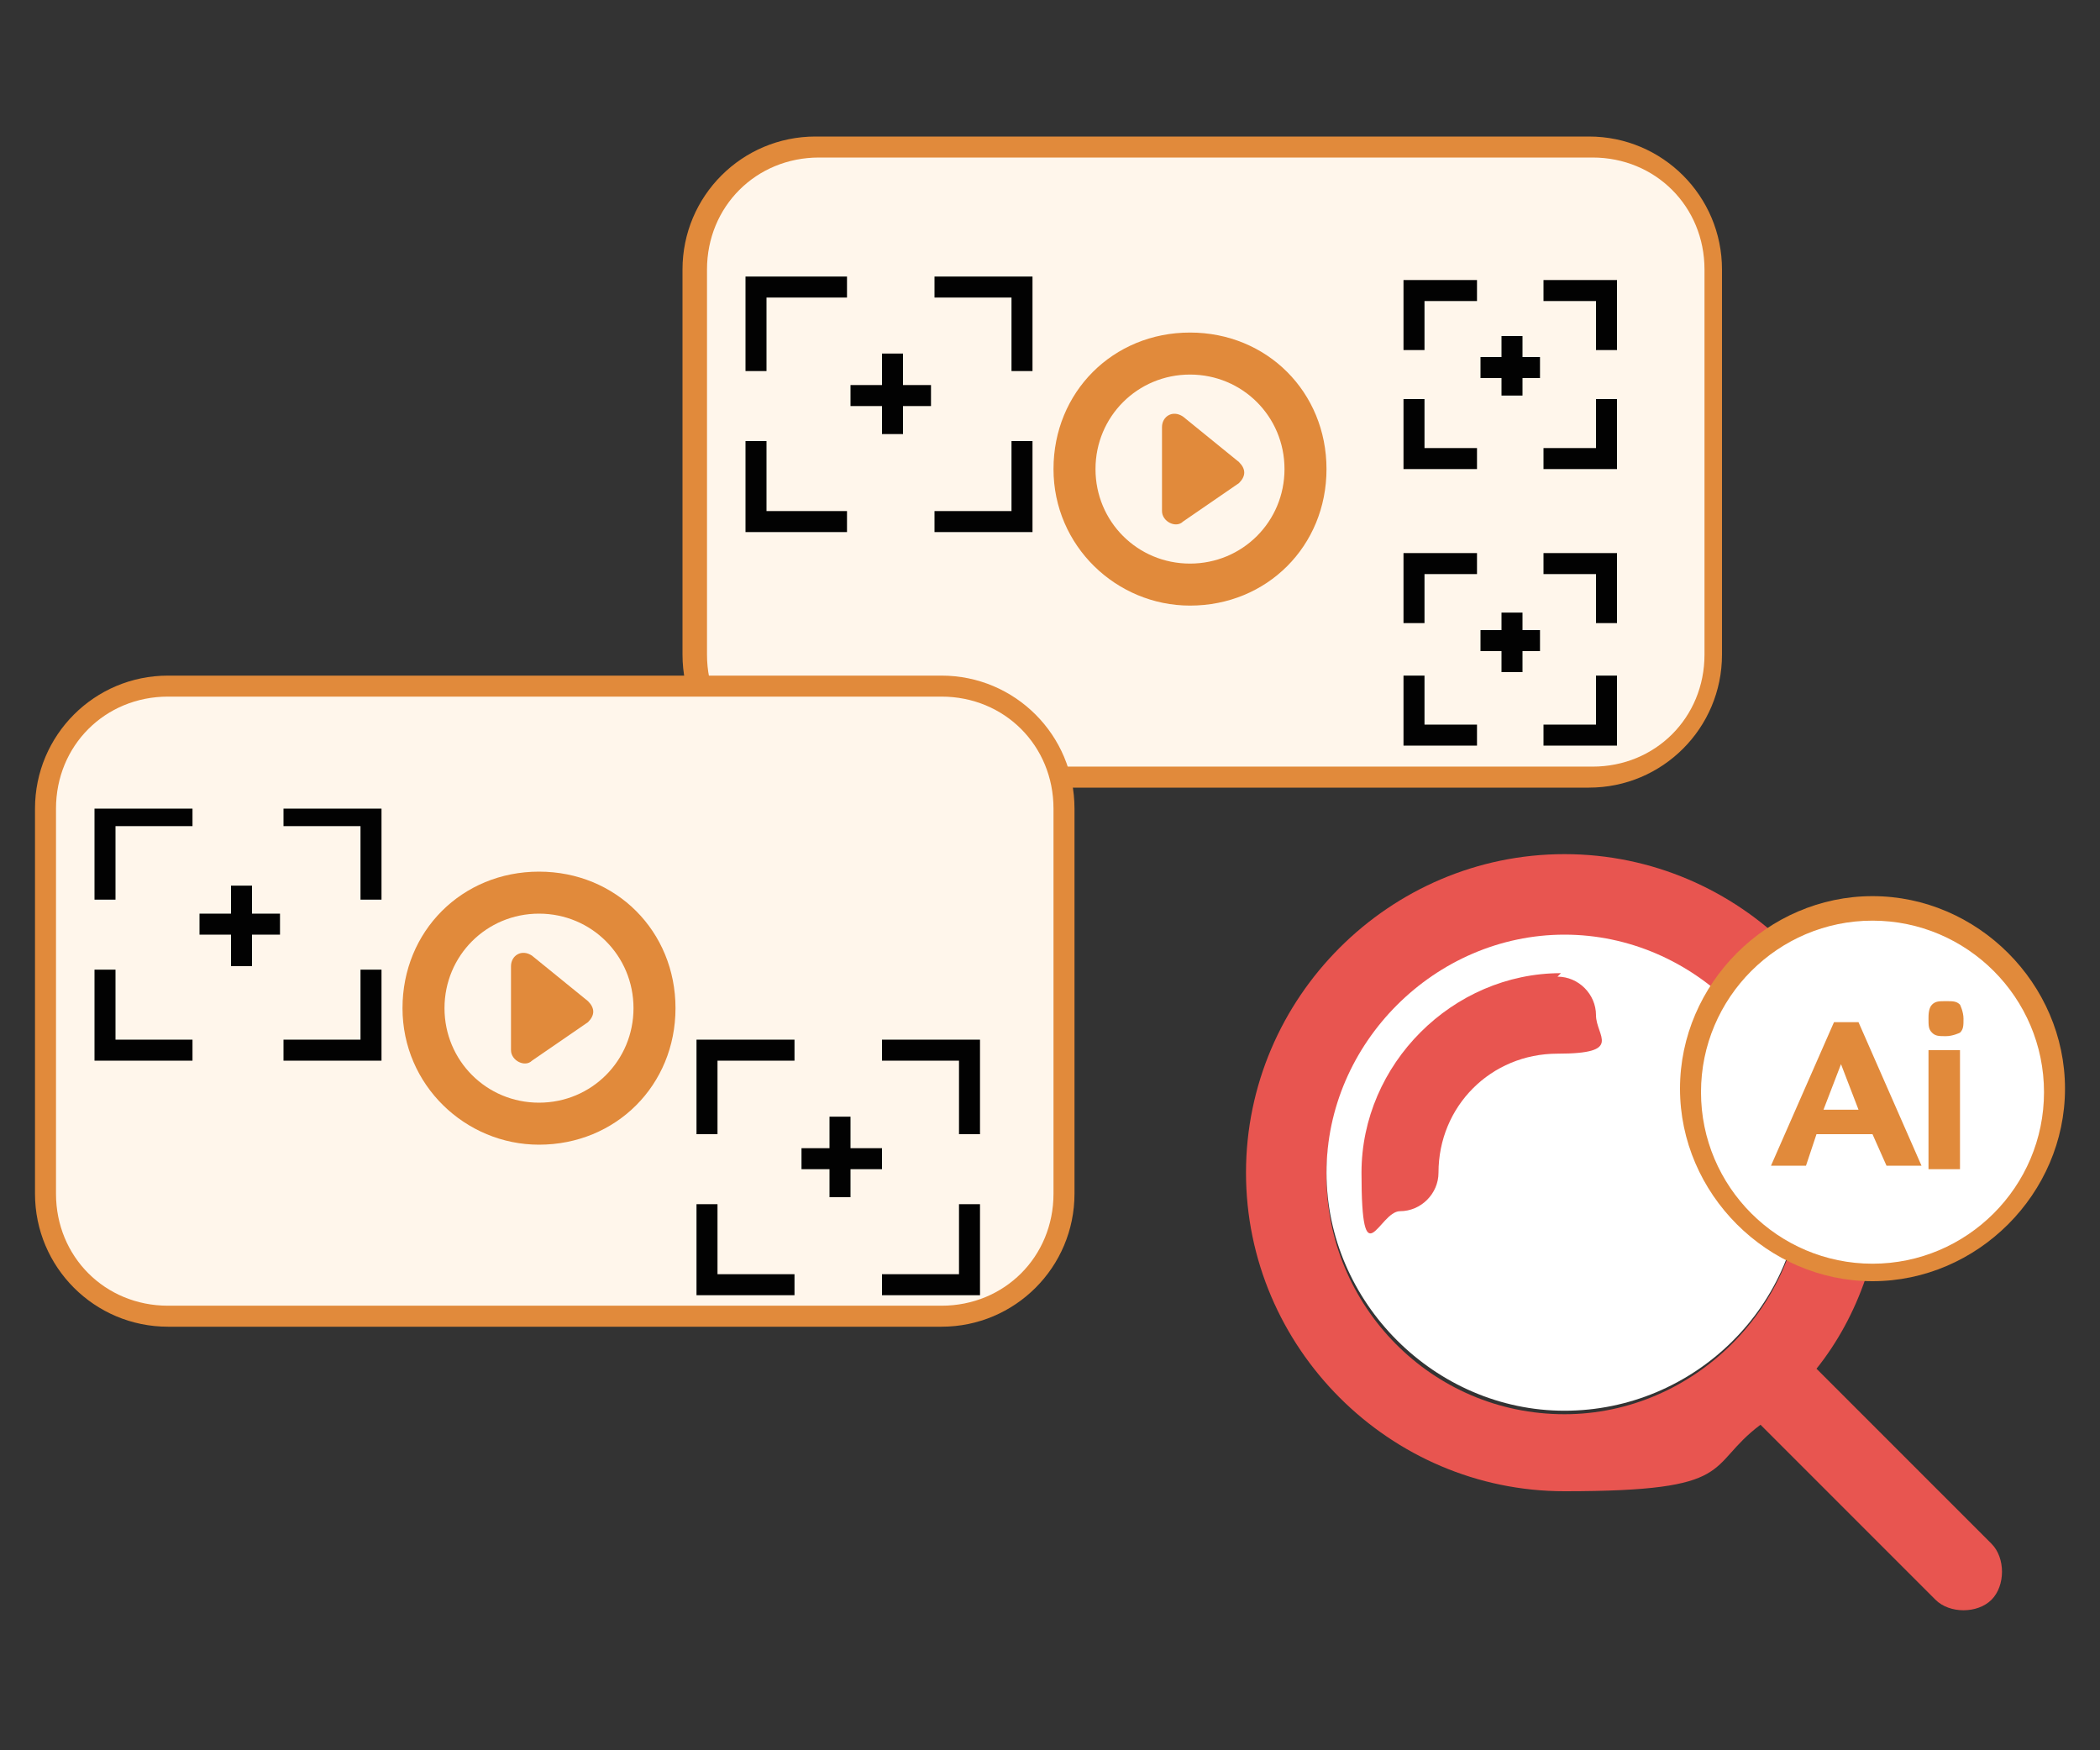
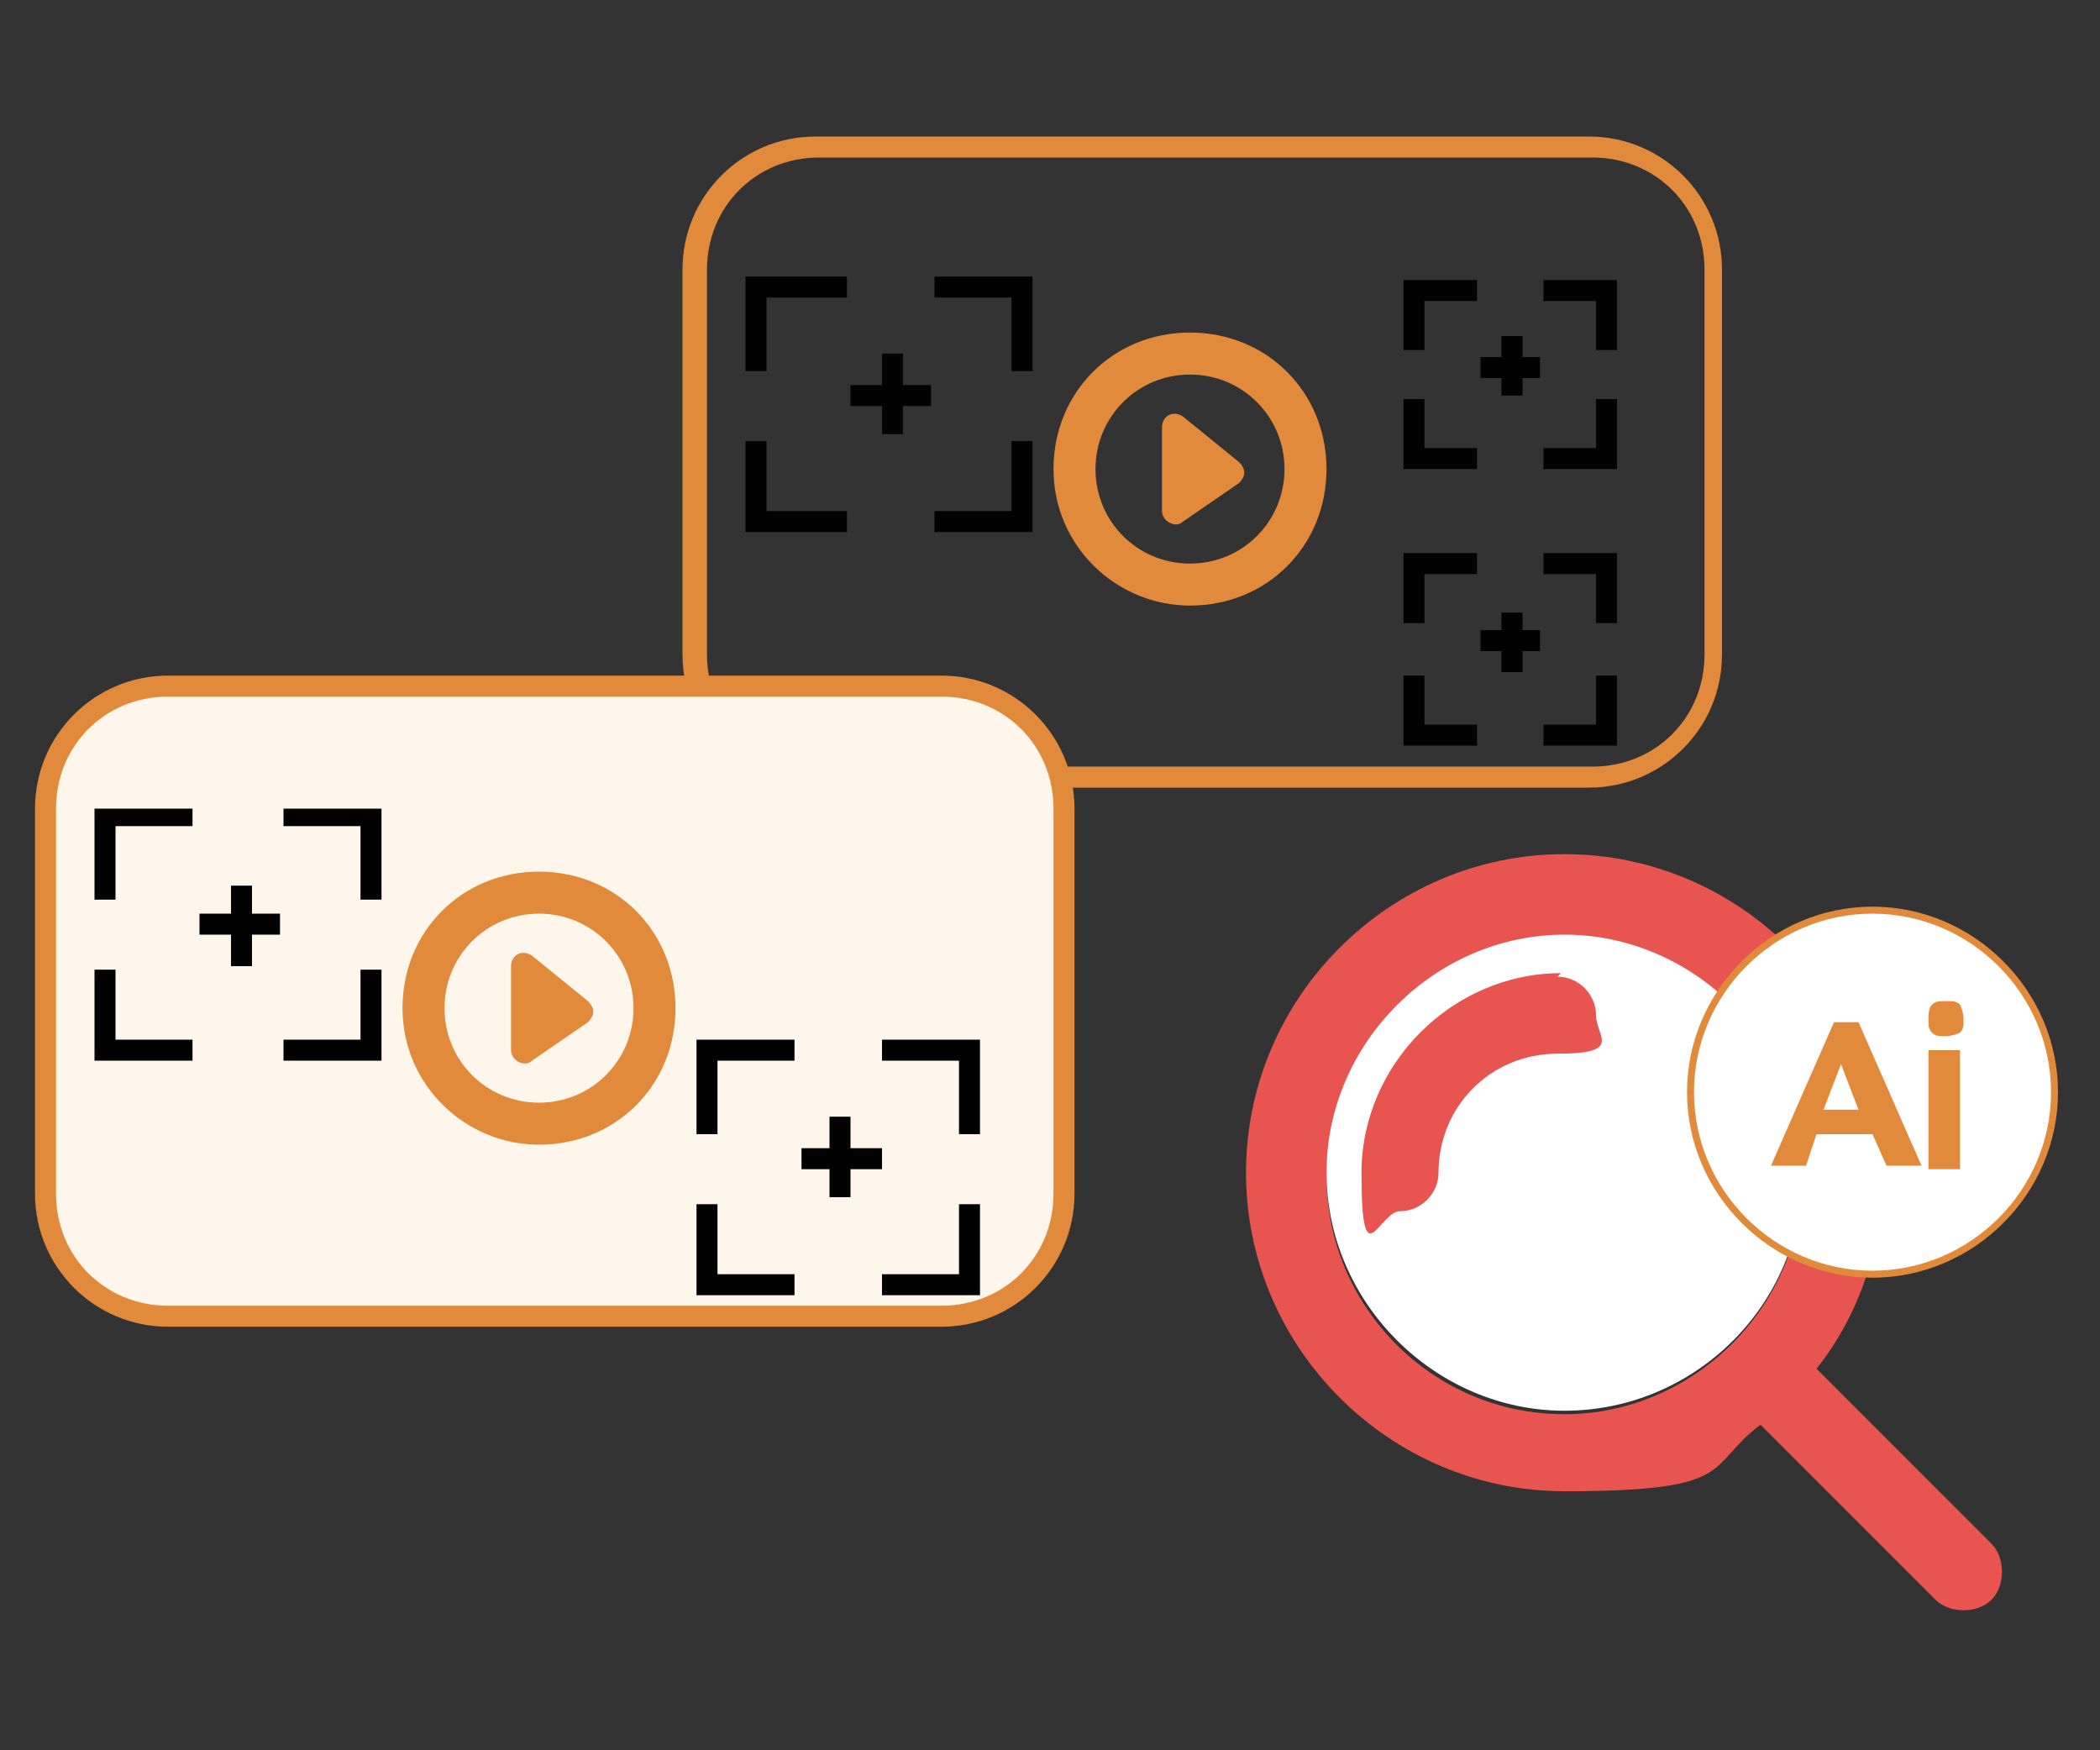
<svg xmlns="http://www.w3.org/2000/svg" version="1.1" viewBox="0 0 60 50">
  <rect x="0" y="0" width="60" height="50" fill="#333333" stroke="none" />
  <defs>
    <style>
      .cls-1 {
        fill: none;
      }

      .cls-2 {
        fill: #fff6eb;
      }

      .cls-3 {
        fill: #e18a3b;
      }

      .cls-4 {
        fill: #e85550;
      }

      .cls-5 {
        display: none;
      }

      .cls-5, .cls-6 {
        fill: #fff;
      }

      .cls-7 {
        fill: #020202;
      }
    </style>
  </defs>
  <g>
    <g id="_圖層_1">
      <rect class="cls-1" width="60" height="50" />
      <g id="_x34__icon">
        <path class="cls-5" d="M285.4,410.9c0,33.4-27.1,60.5-60.5,60.5s-60.5-27.1-60.5-60.5,27.1-60.5,60.5-60.5,60.5,27.1,60.5,60.5" />
        <path class="cls-5" d="M285.4,410.9c0,33.4-27.1,60.5-60.5,60.5s-60.5-27.1-60.5-60.5,27.1-60.5,60.5-60.5,60.5,27.1,60.5,60.5" />
      </g>
      <path class="cls-5" d="M151,89.2c0,34.9-28.3,63.2-63.2,63.2s-63.2-28.3-63.2-63.2,28.3-63.2,63.2-63.2,63.2,28.3,63.2,63.2" />
      <g>
        <g>
-           <rect class="cls-2" x="19.9" y="4.2" width="29" height="18" rx="3.5" ry="3.5" />
          <path class="cls-3" d="M45.4,22.5h-22.1c-2.1,0-3.8-1.7-3.8-3.8V7.7c0-2.1,1.7-3.8,3.8-3.8h22.1c2.1,0,3.8,1.7,3.8,3.8v11c0,2.1-1.7,3.8-3.8,3.8ZM23.4,4.5c-1.8,0-3.2,1.4-3.2,3.2v11c0,1.8,1.4,3.2,3.2,3.2h22.1c1.8,0,3.2-1.4,3.2-3.2V7.7c0-1.8-1.4-3.2-3.2-3.2h-22.1Z" />
        </g>
        <g>
          <path class="cls-3" d="M33.8,11.9l1.6,1.3c.2.2.2.4,0,.6l-1.6,1.1c-.2.2-.6,0-.6-.3v-2.4c0-.3.3-.5.6-.3Z" />
          <path class="cls-3" d="M34,17.3c-2.1,0-3.9-1.7-3.9-3.9s1.7-3.9,3.9-3.9,3.9,1.7,3.9,3.9-1.7,3.9-3.9,3.9ZM34,10.7c-1.5,0-2.7,1.2-2.7,2.7s1.2,2.7,2.7,2.7,2.7-1.2,2.7-2.7-1.2-2.7-2.7-2.7Z" />
        </g>
        <g>
          <rect class="cls-2" x="1.3" y="19.6" width="29" height="18" rx="3.5" ry="3.5" />
          <path class="cls-3" d="M26.8,37.9H4.8c-2.1,0-3.8-1.7-3.8-3.8v-11c0-2.1,1.7-3.8,3.8-3.8h22.1c2.1,0,3.8,1.7,3.8,3.8v11c0,2.1-1.7,3.8-3.8,3.8ZM4.8,19.9c-1.8,0-3.2,1.4-3.2,3.2v11c0,1.8,1.4,3.2,3.2,3.2h22.1c1.8,0,3.2-1.4,3.2-3.2v-11c0-1.8-1.4-3.2-3.2-3.2H4.8Z" />
        </g>
        <g>
          <path class="cls-3" d="M15.2,27.3l1.6,1.3c.2.2.2.4,0,.6l-1.6,1.1c-.2.2-.6,0-.6-.3v-2.4c0-.3.3-.5.6-.3Z" />
          <path class="cls-3" d="M15.4,32.7c-2.1,0-3.9-1.7-3.9-3.9s1.7-3.9,3.9-3.9,3.9,1.7,3.9,3.9-1.7,3.9-3.9,3.9ZM15.4,26.1c-1.5,0-2.7,1.2-2.7,2.7s1.2,2.7,2.7,2.7,2.7-1.2,2.7-2.7-1.2-2.7-2.7-2.7Z" />
        </g>
        <g>
          <g>
            <path class="cls-4" d="M56.9,44.1l-5-5c1.2-1.5,1.9-3.5,1.9-5.6,0-5-4.1-9.1-9.1-9.1s-9.1,4.1-9.1,9.1,4.1,9.1,9.1,9.1,4-.7,5.6-1.9l5,5c.2.2.5.3.8.3s.6-.1.8-.3c.4-.4.4-1.2,0-1.6ZM44.7,40.4c-3.8,0-6.8-3.1-6.8-6.8s3.1-6.8,6.8-6.8,6.8,3.1,6.8,6.8-3.1,6.8-6.8,6.8Z" />
            <path class="cls-6" d="M51.5,33.5c0,3.8-3.1,6.8-6.8,6.8s-6.8-3.1-6.8-6.8,3.1-6.8,6.8-6.8,6.8,3.1,6.8,6.8Z" />
            <path class="cls-4" d="M44.6,27.8c-3.1,0-5.7,2.6-5.7,5.7s.5,1.1,1.1,1.1,1.1-.5,1.1-1.1c0-1.9,1.5-3.4,3.4-3.4s1.1-.5,1.1-1.1-.5-1.1-1.1-1.1Z" />
          </g>
          <g>
            <g>
              <path class="cls-6" d="M58.7,31.2c0,2.9-2.3,5.2-5.2,5.2s-5.2-2.3-5.2-5.2,2.3-5.2,5.2-5.2,5.2,2.3,5.2,5.2" />
-               <path class="cls-3" d="M53.5,36.6c-3,0-5.5-2.5-5.5-5.5s2.5-5.5,5.5-5.5,5.5,2.5,5.5,5.5-2.5,5.5-5.5,5.5ZM53.5,26.3c-2.7,0-4.9,2.2-4.9,4.9s2.2,4.9,4.9,4.9,4.9-2.2,4.9-4.9-2.2-4.9-4.9-4.9Z" />
            </g>
            <path class="cls-3" d="M53.5,36.5c-2.9,0-5.3-2.4-5.3-5.3s2.4-5.3,5.3-5.3,5.3,2.4,5.3,5.3-2.4,5.3-5.3,5.3ZM53.5,26.1c-2.8,0-5.1,2.3-5.1,5.1s2.3,5.1,5.1,5.1,5.1-2.3,5.1-5.1-2.3-5.1-5.1-5.1Z" />
            <g>
              <path class="cls-3" d="M52.3,29.2h.8l1.8,4.1h-1l-.4-.9h-1.6l-.3.9h-1l1.8-4.1ZM52.6,30.4l-.5,1.3h1l-.5-1.3Z" />
              <path class="cls-3" d="M55.1,29.1c0-.1,0-.3.1-.4s.2-.1.4-.1.3,0,.4.1c0,0,.1.2.1.4s0,.3-.1.4c0,0-.2.1-.4.1s-.3,0-.4-.1-.1-.2-.1-.4M55.1,30h.9v3.4h-.9v-3.4Z" />
            </g>
          </g>
        </g>
        <g>
          <polygon class="cls-7" points="20.5 32.4 19.9 32.4 19.9 29.7 22.7 29.7 22.7 30.3 20.5 30.3 20.5 32.4" />
          <polygon class="cls-7" points="28 32.4 27.4 32.4 27.4 30.3 25.2 30.3 25.2 29.7 28 29.7 28 32.4" />
          <polygon class="cls-7" points="22.7 37 19.9 37 19.9 34.4 20.5 34.4 20.5 36.4 22.7 36.4 22.7 37" />
          <polygon class="cls-7" points="28 37 25.2 37 25.2 36.4 27.4 36.4 27.4 34.4 28 34.4 28 37" />
          <rect class="cls-7" x="22.9" y="32.8" width="2.3" height=".6" />
          <rect class="cls-7" x="23.7" y="31.9" width=".6" height="2.3" />
        </g>
        <g>
          <polygon class="cls-7" points="3.3 25.7 2.7 25.7 2.7 23.1 5.5 23.1 5.5 23.6 3.3 23.6 3.3 25.7" />
          <polygon class="cls-7" points="10.9 25.7 10.3 25.7 10.3 23.6 8.1 23.6 8.1 23.1 10.9 23.1 10.9 25.7" />
          <polygon class="cls-7" points="5.5 30.3 2.7 30.3 2.7 27.7 3.3 27.7 3.3 29.7 5.5 29.7 5.5 30.3" />
          <polygon class="cls-7" points="10.9 30.3 8.1 30.3 8.1 29.7 10.3 29.7 10.3 27.7 10.9 27.7 10.9 30.3" />
          <rect class="cls-7" x="5.7" y="26.1" width="2.3" height=".6" />
          <rect class="cls-7" x="6.6" y="25.3" width=".6" height="2.3" />
        </g>
        <g>
          <polygon class="cls-7" points="21.9 10.6 21.3 10.6 21.3 7.9 24.2 7.9 24.2 8.5 21.9 8.5 21.9 10.6" />
          <polygon class="cls-7" points="29.5 10.6 28.9 10.6 28.9 8.5 26.7 8.5 26.7 7.9 29.5 7.9 29.5 10.6" />
          <polygon class="cls-7" points="24.2 15.2 21.3 15.2 21.3 12.6 21.9 12.6 21.9 14.6 24.2 14.6 24.2 15.2" />
          <polygon class="cls-7" points="29.5 15.2 26.7 15.2 26.7 14.6 28.9 14.6 28.9 12.6 29.5 12.6 29.5 15.2" />
          <rect class="cls-7" x="24.3" y="11" width="2.3" height=".6" />
          <rect class="cls-7" x="25.2" y="10.1" width=".6" height="2.3" />
        </g>
        <g>
          <polygon class="cls-7" points="40.7 10 40.1 10 40.1 8 42.2 8 42.2 8.6 40.7 8.6 40.7 10" />
          <polygon class="cls-7" points="46.2 10 45.6 10 45.6 8.6 44.1 8.6 44.1 8 46.2 8 46.2 10" />
          <polygon class="cls-7" points="42.2 13.4 40.1 13.4 40.1 11.4 40.7 11.4 40.7 12.8 42.2 12.8 42.2 13.4" />
          <polygon class="cls-7" points="46.2 13.4 44.1 13.4 44.1 12.8 45.6 12.8 45.6 11.4 46.2 11.4 46.2 13.4" />
          <rect class="cls-7" x="42.3" y="10.2" width="1.7" height=".6" />
          <rect class="cls-7" x="42.9" y="9.6" width=".6" height="1.7" />
        </g>
        <g>
          <polygon class="cls-7" points="40.7 17.8 40.1 17.8 40.1 15.8 42.2 15.8 42.2 16.4 40.7 16.4 40.7 17.8" />
          <polygon class="cls-7" points="46.2 17.8 45.6 17.8 45.6 16.4 44.1 16.4 44.1 15.8 46.2 15.8 46.2 17.8" />
          <polygon class="cls-7" points="42.2 21.3 40.1 21.3 40.1 19.3 40.7 19.3 40.7 20.7 42.2 20.7 42.2 21.3" />
          <polygon class="cls-7" points="46.2 21.3 44.1 21.3 44.1 20.7 45.6 20.7 45.6 19.3 46.2 19.3 46.2 21.3" />
          <rect class="cls-7" x="42.3" y="18" width="1.7" height=".6" />
          <rect class="cls-7" x="42.9" y="17.5" width=".6" height="1.7" />
        </g>
      </g>
    </g>
  </g>
</svg>